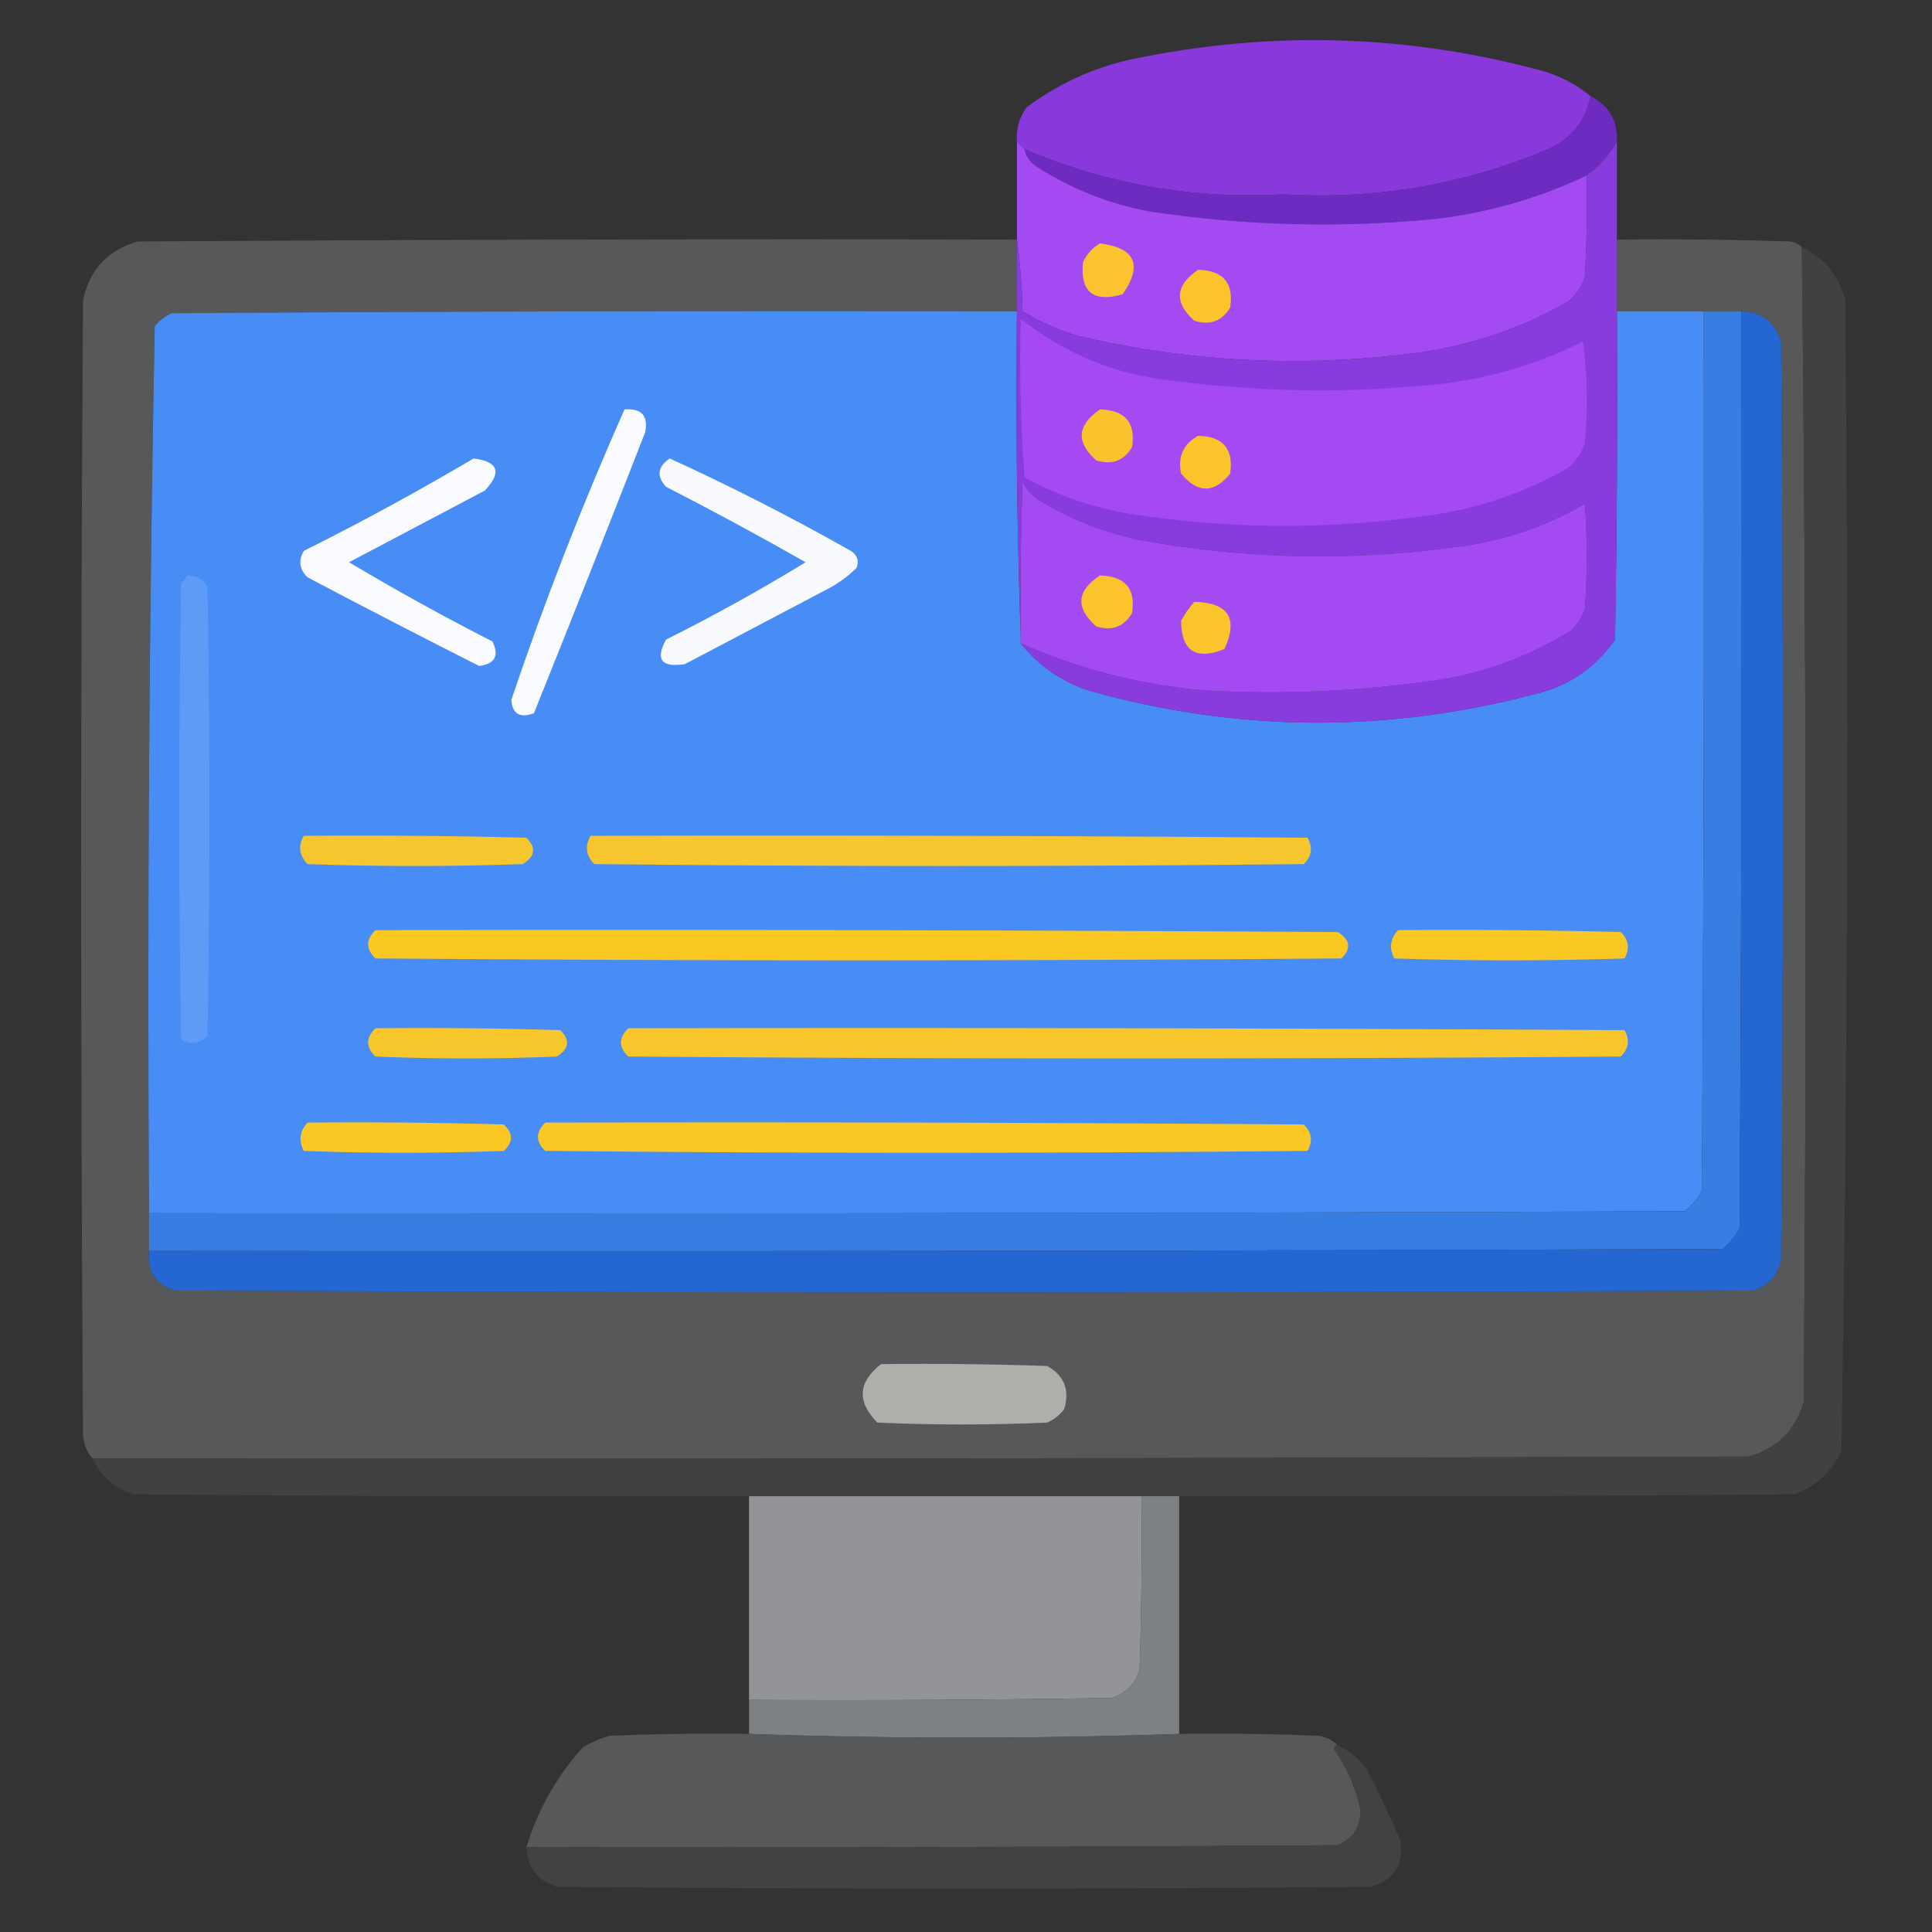
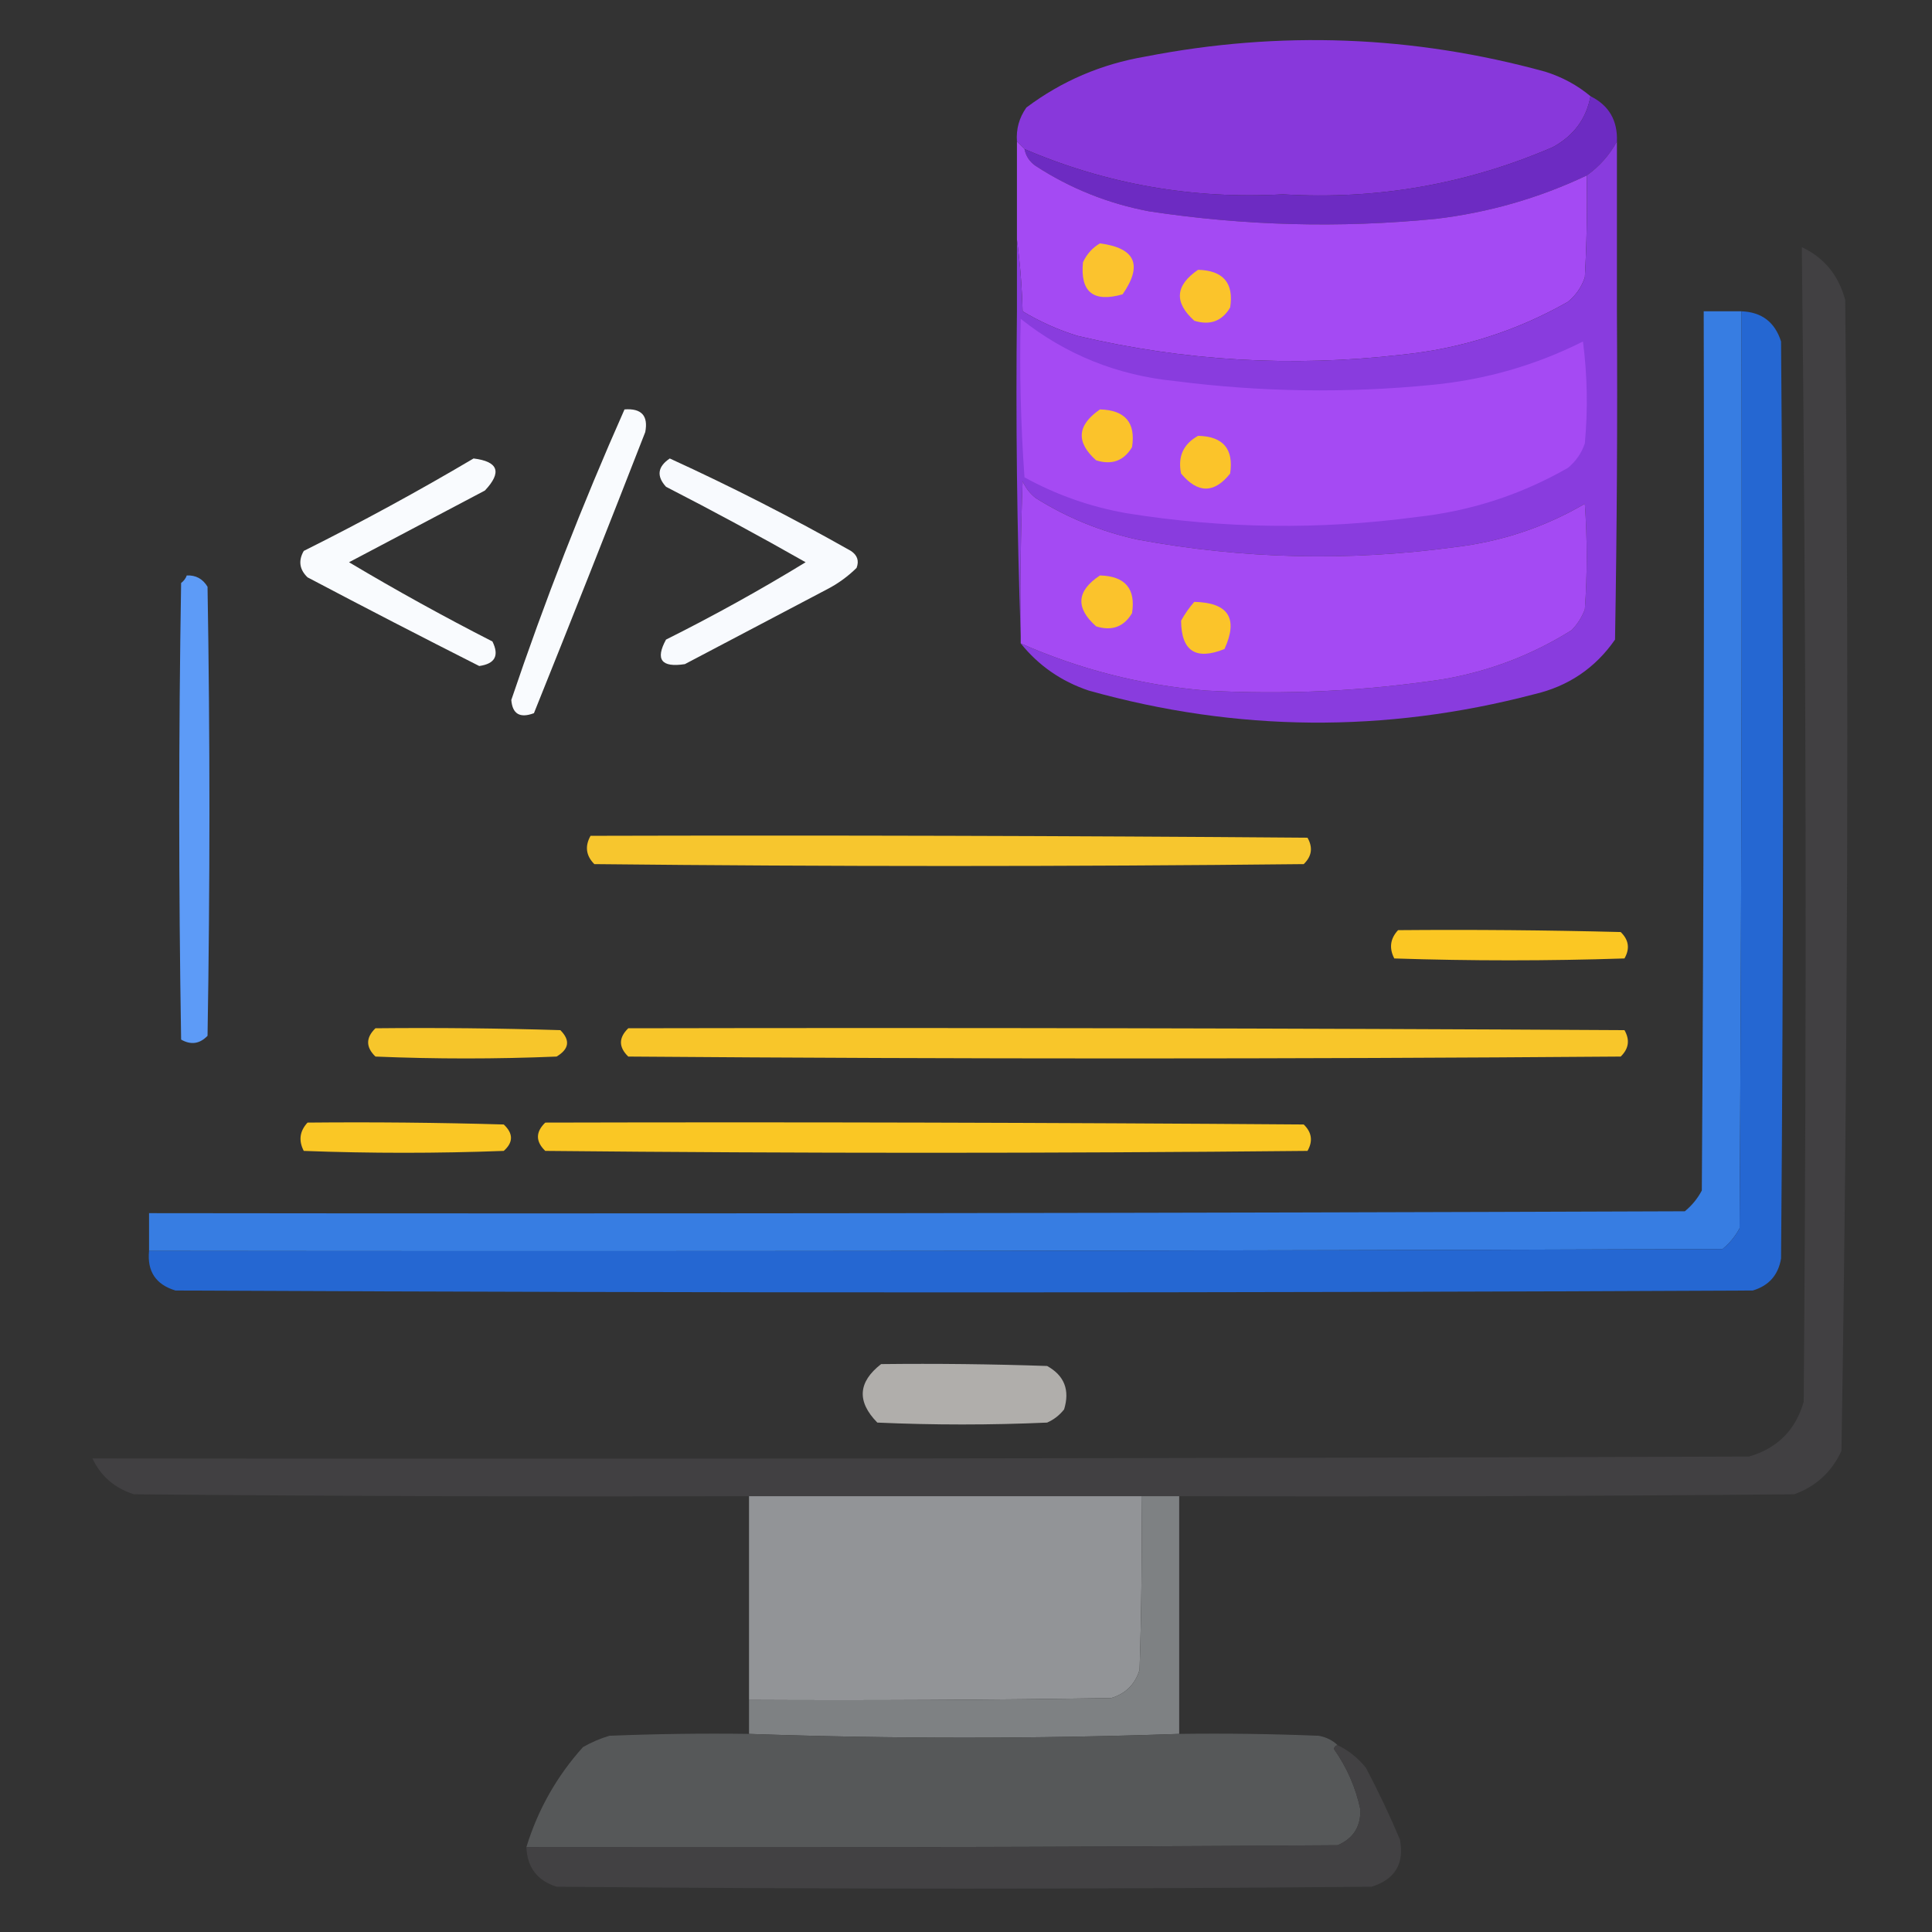
<svg xmlns="http://www.w3.org/2000/svg" version="1.1" width="512px" height="512px" style="shape-rendering:geometricPrecision; text-rendering:geometricPrecision; image-rendering:optimizeQuality; fill-rule:evenodd; clip-rule:evenodd">
  <rect width="100%" height="100%" fill="#333333" stroke="none" />
  <g>
    <path style="opacity:0.992" fill="#8939dc" d="M 421.5,25.5 C 420.394,31.467 417.061,35.967 411.5,39C 388.713,48.83 364.88,52.997 340,51.5C 316.104,52.828 293.271,48.828 271.5,39.5C 270.833,38.833 270.167,38.167 269.5,37.5C 269.259,34.206 270.092,31.206 272,28.5C 281.347,21.489 291.847,16.989 303.5,15C 339.164,8.049 374.497,9.383 409.5,19C 414.01,20.418 418.01,22.585 421.5,25.5 Z" />
  </g>
  <g>
    <path style="opacity:1" fill="#6d2bc2" d="M 421.5,25.5 C 426.381,27.918 428.714,31.918 428.5,37.5C 426.528,41.105 423.861,44.105 420.5,46.5C 407.863,52.495 394.53,56.328 380.5,58C 355.071,60.498 329.737,59.831 304.5,56C 293.658,53.945 283.658,49.945 274.5,44C 272.859,42.871 271.859,41.371 271.5,39.5C 293.271,48.828 316.104,52.828 340,51.5C 364.88,52.997 388.713,48.83 411.5,39C 417.061,35.967 420.394,31.467 421.5,25.5 Z" />
  </g>
  <g>
    <path style="opacity:0.998" fill="#a44af3" d="M 269.5,37.5 C 270.167,38.167 270.833,38.833 271.5,39.5C 271.859,41.371 272.859,42.871 274.5,44C 283.658,49.945 293.658,53.945 304.5,56C 329.737,59.831 355.071,60.498 380.5,58C 394.53,56.328 407.863,52.495 420.5,46.5C 420.666,55.506 420.5,64.506 420,73.5C 419.117,76.102 417.617,78.269 415.5,80C 401.864,87.745 387.198,92.412 371.5,94C 342.493,97.351 313.827,95.684 285.5,89C 280.398,87.412 275.565,85.245 271,82.5C 270.828,75.987 270.328,69.653 269.5,63.5C 269.5,54.833 269.5,46.167 269.5,37.5 Z" />
  </g>
  <g>
-     <path style="opacity:0.99" fill="#58595b" d="M 269.5,63.5 C 269.5,69.833 269.5,76.167 269.5,82.5C 194.833,82.333 120.166,82.5 45.5,83C 43.714,83.784 42.214,84.951 41,86.5C 39.506,164.751 39.006,243.084 39.5,321.5C 39.5,324.833 39.5,328.167 39.5,331.5C 38.959,336.919 41.293,340.419 46.5,342C 185.833,342.667 325.167,342.667 464.5,342C 468.77,340.73 471.27,337.896 472,333.5C 472.667,252.5 472.667,171.5 472,90.5C 470.365,85.362 466.865,82.696 461.5,82.5C 458.167,82.5 454.833,82.5 451.5,82.5C 443.833,82.5 436.167,82.5 428.5,82.5C 428.5,76.167 428.5,69.833 428.5,63.5C 443.837,63.333 459.17,63.5 474.5,64C 475.737,64.232 476.737,64.732 477.5,65.5C 478.66,167.472 478.827,269.472 478,371.5C 475.833,379 471,383.833 463.5,386C 316.921,386.496 170.588,386.662 24.5,386.5C 23.073,384.852 22.24,382.852 22,380.5C 21.333,280.167 21.333,179.833 22,79.5C 23.759,71.409 28.592,66.243 36.5,64C 114.166,63.5 191.833,63.333 269.5,63.5 Z" />
-   </g>
+     </g>
  <g>
    <path style="opacity:1" fill="#414042" d="M 477.5,65.5 C 483.421,68.282 487.254,72.949 489,79.5C 489.991,181.21 489.658,282.877 488,384.5C 485.438,390.061 481.272,393.894 475.5,396C 421.168,396.5 366.834,396.667 312.5,396.5C 309.167,396.5 305.833,396.5 302.5,396.5C 267.833,396.5 233.167,396.5 198.5,396.5C 144.166,396.667 89.832,396.5 35.5,396C 30.388,394.38 26.721,391.213 24.5,386.5C 170.588,386.662 316.921,386.496 463.5,386C 471,383.833 475.833,379 478,371.5C 478.827,269.472 478.66,167.472 477.5,65.5 Z" />
  </g>
  <g>
-     <path style="opacity:1" fill="#488cf6" d="M 269.5,82.5 C 269.169,111.338 269.502,140.005 270.5,168.5C 270.5,169.167 270.5,169.833 270.5,170.5C 275.238,176.392 281.238,180.559 288.5,183C 327.722,193.997 367.055,194.33 406.5,184C 415.584,181.901 422.751,177.067 428,169.5C 428.5,140.502 428.667,111.502 428.5,82.5C 436.167,82.5 443.833,82.5 451.5,82.5C 451.667,160.167 451.5,237.834 451,315.5C 449.878,317.624 448.378,319.457 446.5,321C 310.834,321.5 175.167,321.667 39.5,321.5C 39.006,243.084 39.506,164.751 41,86.5C 42.214,84.951 43.714,83.784 45.5,83C 120.166,82.5 194.833,82.333 269.5,82.5 Z" />
-   </g>
+     </g>
  <g>
    <path style="opacity:1" fill="#377de2" d="M 451.5,82.5 C 454.833,82.5 458.167,82.5 461.5,82.5C 461.667,163.501 461.5,244.501 461,325.5C 459.878,327.624 458.378,329.457 456.5,331C 317.5,331.5 178.5,331.667 39.5,331.5C 39.5,328.167 39.5,324.833 39.5,321.5C 175.167,321.667 310.834,321.5 446.5,321C 448.378,319.457 449.878,317.624 451,315.5C 451.5,237.834 451.667,160.167 451.5,82.5 Z" />
  </g>
  <g>
    <path style="opacity:1" fill="#2567d2" d="M 461.5,82.5 C 466.865,82.696 470.365,85.362 472,90.5C 472.667,171.5 472.667,252.5 472,333.5C 471.27,337.896 468.77,340.73 464.5,342C 325.167,342.667 185.833,342.667 46.5,342C 41.293,340.419 38.959,336.919 39.5,331.5C 178.5,331.667 317.5,331.5 456.5,331C 458.378,329.457 459.878,327.624 461,325.5C 461.5,244.501 461.667,163.501 461.5,82.5 Z" />
  </g>
  <g>
    <path style="opacity:1" fill="#893cde" d="M 428.5,37.5 C 428.5,46.167 428.5,54.833 428.5,63.5C 428.5,69.833 428.5,76.167 428.5,82.5C 428.667,111.502 428.5,140.502 428,169.5C 422.751,177.067 415.584,181.901 406.5,184C 367.055,194.33 327.722,193.997 288.5,183C 281.238,180.559 275.238,176.392 270.5,170.5C 286.056,177.382 302.389,181.549 319.5,183C 340.606,184.164 361.606,183.164 382.5,180C 394.717,177.888 406.051,173.555 416.5,167C 418.041,165.421 419.208,163.587 420,161.5C 420.667,152.167 420.667,142.833 420,133.5C 409.364,139.712 397.864,143.545 385.5,145C 357.385,148.818 329.385,148.152 301.5,143C 291.835,140.891 282.835,137.225 274.5,132C 272.951,130.786 271.785,129.286 271,127.5C 270.5,141.163 270.333,154.829 270.5,168.5C 269.502,140.005 269.169,111.338 269.5,82.5C 269.5,76.167 269.5,69.833 269.5,63.5C 270.328,69.653 270.828,75.987 271,82.5C 275.565,85.245 280.398,87.412 285.5,89C 313.827,95.684 342.493,97.351 371.5,94C 387.198,92.412 401.864,87.745 415.5,80C 417.617,78.269 419.117,76.102 420,73.5C 420.5,64.506 420.666,55.506 420.5,46.5C 423.861,44.105 426.528,41.105 428.5,37.5 Z" />
  </g>
  <g>
    <path style="opacity:1" fill="#a54af3" d="M 270.5,84.5 C 282.44,93.987 296.106,99.487 311.5,101C 334.121,103.904 356.787,104.237 379.5,102C 393.669,100.629 407.003,96.795 419.5,90.5C 420.665,99.481 420.832,108.482 420,117.5C 419.117,120.102 417.617,122.269 415.5,124C 403.104,131.101 389.771,135.435 375.5,137C 349.787,140.45 324.121,140.117 298.5,136C 288.946,134.316 279.946,131.149 271.5,126.5C 270.501,112.516 270.167,98.516 270.5,84.5 Z" />
  </g>
  <g>
    <path style="opacity:1" fill="#fbc42b" d="M 317.5,71.5 C 324.193,71.685 327.026,75.019 326,81.5C 323.839,85.124 320.672,86.291 316.5,85C 311.101,80.139 311.434,75.639 317.5,71.5 Z" />
  </g>
  <g>
    <path style="opacity:1" fill="#fbc32e" d="M 291.5,64.5 C 300.897,65.727 302.897,70.227 297.5,78C 289.729,80.219 286.229,77.386 287,69.5C 288.025,67.313 289.525,65.646 291.5,64.5 Z" />
  </g>
  <g>
    <path style="opacity:1" fill="#f9fbfe" d="M 165.5,108.5 C 170,108.164 171.833,110.164 171,114.5C 161.296,139.404 151.463,164.238 141.5,189C 137.798,190.393 135.798,189.226 135.5,185.5C 144.335,159.321 154.335,133.654 165.5,108.5 Z" />
  </g>
  <g>
    <path style="opacity:1" fill="#fbc32b" d="M 291.5,108.5 C 298.193,108.685 301.026,112.019 300,118.5C 297.839,122.124 294.672,123.291 290.5,122C 285.088,117.187 285.421,112.687 291.5,108.5 Z" />
  </g>
  <g>
    <path style="opacity:1" fill="#fbc42a" d="M 317.5,115.5 C 324.141,115.639 326.974,118.972 326,125.5C 321.763,130.808 317.429,130.808 313,125.5C 312.077,121.017 313.577,117.683 317.5,115.5 Z" />
  </g>
  <g>
    <path style="opacity:1" fill="#f9fbfe" d="M 125.5,121.5 C 132.078,122.306 133.078,125.139 128.5,130C 116.5,136.333 104.5,142.667 92.5,149C 104.912,156.401 117.579,163.401 130.5,170C 132.35,173.747 131.183,175.914 127,176.5C 111.815,168.823 96.648,160.99 81.5,153C 79.352,150.925 79.018,148.592 80.5,146C 95.882,138.313 110.882,130.147 125.5,121.5 Z" />
  </g>
  <g>
    <path style="opacity:1" fill="#f8fafe" d="M 177.5,121.5 C 193.81,128.956 209.81,137.123 225.5,146C 227.211,147.133 227.711,148.633 227,150.5C 224.766,152.7 222.266,154.533 219.5,156C 206.833,162.667 194.167,169.333 181.5,176C 175.277,176.964 173.611,174.797 176.5,169.5C 189.155,163.174 201.489,156.341 213.5,149C 201.326,142.079 188.993,135.412 176.5,129C 173.933,126.178 174.266,123.678 177.5,121.5 Z" />
  </g>
  <g>
    <path style="opacity:1" fill="#a44af3" d="M 270.5,170.5 C 270.5,169.833 270.5,169.167 270.5,168.5C 270.333,154.829 270.5,141.163 271,127.5C 271.785,129.286 272.951,130.786 274.5,132C 282.835,137.225 291.835,140.891 301.5,143C 329.385,148.152 357.385,148.818 385.5,145C 397.864,143.545 409.364,139.712 420,133.5C 420.667,142.833 420.667,152.167 420,161.5C 419.208,163.587 418.041,165.421 416.5,167C 406.051,173.555 394.717,177.888 382.5,180C 361.606,183.164 340.606,184.164 319.5,183C 302.389,181.549 286.056,177.382 270.5,170.5 Z" />
  </g>
  <g>
    <path style="opacity:1" fill="#5d9bf7" d="M 49.5,152.5 C 51.903,152.393 53.736,153.393 55,155.5C 55.667,195.167 55.667,234.833 55,274.5C 52.925,276.648 50.592,276.982 48,275.5C 47.333,235.167 47.333,194.833 48,154.5C 48.717,153.956 49.217,153.289 49.5,152.5 Z" />
  </g>
  <g>
    <path style="opacity:1" fill="#fbc32c" d="M 291.5,152.5 C 298.193,152.685 301.026,156.019 300,162.5C 297.839,166.124 294.672,167.291 290.5,166C 284.954,161.097 285.288,156.597 291.5,152.5 Z" />
  </g>
  <g>
    <path style="opacity:1" fill="#fbc42a" d="M 316.5,159.5 C 325.549,159.701 328.215,163.868 324.5,172C 316.901,175.05 313.067,172.55 313,164.5C 313.997,162.677 315.164,161.01 316.5,159.5 Z" />
  </g>
  <g>
-     <path style="opacity:1" fill="#f6c62f" d="M 80.5,221.5 C 100.169,221.333 119.836,221.5 139.5,222C 142.172,224.679 141.838,227.012 138.5,229C 119.5,229.667 100.5,229.667 81.5,229C 79.285,226.758 78.952,224.258 80.5,221.5 Z" />
-   </g>
+     </g>
  <g>
    <path style="opacity:1" fill="#f7c62e" d="M 156.5,221.5 C 219.834,221.333 283.168,221.5 346.5,222C 347.982,224.592 347.648,226.925 345.5,229C 282.833,229.667 220.167,229.667 157.5,229C 155.285,226.758 154.952,224.258 156.5,221.5 Z" />
  </g>
  <g>
-     <path style="opacity:1" fill="#fbc822" d="M 99.5,246.5 C 184.501,246.333 269.501,246.5 354.5,247C 357.838,248.988 358.172,251.321 355.5,254C 270.167,254.667 184.833,254.667 99.5,254C 96.914,251.506 96.914,249.006 99.5,246.5 Z" />
-   </g>
+     </g>
  <g>
    <path style="opacity:1" fill="#fbc723" d="M 370.5,246.5 C 390.169,246.333 409.836,246.5 429.5,247C 431.648,249.075 431.982,251.408 430.5,254C 410.167,254.667 389.833,254.667 369.5,254C 368.083,251.257 368.416,248.757 370.5,246.5 Z" />
  </g>
  <g>
    <path style="opacity:1" fill="#f7c62b" d="M 99.5,272.5 C 115.837,272.333 132.17,272.5 148.5,273C 151.172,275.679 150.838,278.012 147.5,280C 131.5,280.667 115.5,280.667 99.5,280C 96.914,277.506 96.914,275.006 99.5,272.5 Z" />
  </g>
  <g>
    <path style="opacity:1" fill="#f8c62a" d="M 166.5,272.5 C 254.501,272.333 342.501,272.5 430.5,273C 431.982,275.592 431.648,277.925 429.5,280C 341.833,280.667 254.167,280.667 166.5,280C 163.914,277.506 163.914,275.006 166.5,272.5 Z" />
  </g>
  <g>
    <path style="opacity:1" fill="#fac725" d="M 81.5,297.5 C 98.837,297.333 116.17,297.5 133.5,298C 136.054,300.398 136.054,302.731 133.5,305C 115.833,305.667 98.167,305.667 80.5,305C 79.082,302.257 79.416,299.757 81.5,297.5 Z" />
  </g>
  <g>
    <path style="opacity:1" fill="#fac724" d="M 144.5,297.5 C 211.501,297.333 278.501,297.5 345.5,298C 347.648,300.075 347.982,302.408 346.5,305C 279.167,305.667 211.833,305.667 144.5,305C 141.914,302.506 141.914,300.006 144.5,297.5 Z" />
  </g>
  <g>
    <path style="opacity:1" fill="#b0aeab" d="M 233.5,361.5 C 248.17,361.333 262.837,361.5 277.5,362C 282.069,364.541 283.569,368.375 282,373.5C 280.786,375.049 279.286,376.215 277.5,377C 262.5,377.667 247.5,377.667 232.5,377C 227.034,371.434 227.368,366.267 233.5,361.5 Z" />
  </g>
  <g>
    <path style="opacity:1" fill="#929497" d="M 198.5,396.5 C 233.167,396.5 267.833,396.5 302.5,396.5C 302.667,411.837 302.5,427.17 302,442.5C 300.833,446.333 298.333,448.833 294.5,450C 262.502,450.5 230.502,450.667 198.5,450.5C 198.5,432.5 198.5,414.5 198.5,396.5 Z" />
  </g>
  <g>
    <path style="opacity:1" fill="#7e8183" d="M 302.5,396.5 C 305.833,396.5 309.167,396.5 312.5,396.5C 312.5,417.5 312.5,438.5 312.5,459.5C 274.5,460.833 236.5,460.833 198.5,459.5C 198.5,456.5 198.5,453.5 198.5,450.5C 230.502,450.667 262.502,450.5 294.5,450C 298.333,448.833 300.833,446.333 302,442.5C 302.5,427.17 302.667,411.837 302.5,396.5 Z" />
  </g>
  <g>
    <path style="opacity:0.991" fill="#57595a" d="M 198.5,459.5 C 236.5,460.833 274.5,460.833 312.5,459.5C 324.838,459.333 337.171,459.5 349.5,460C 351.491,460.374 353.158,461.207 354.5,462.5C 353.957,462.56 353.624,462.893 353.5,463.5C 356.938,468.374 359.272,473.707 360.5,479.5C 360.651,484.033 358.651,487.2 354.5,489C 282.834,489.5 211.167,489.667 139.5,489.5C 142.564,479.536 147.564,470.703 154.5,463C 156.717,461.725 159.051,460.725 161.5,460C 173.829,459.5 186.162,459.333 198.5,459.5 Z" />
  </g>
  <g>
    <path style="opacity:1" fill="#424143" d="M 354.5,462.5 C 357.394,463.882 359.894,465.882 362,468.5C 365.273,474.712 368.273,481.046 371,487.5C 372.202,493.899 369.702,498.066 363.5,500C 291.5,500.667 219.5,500.667 147.5,500C 142.378,498.377 139.712,494.877 139.5,489.5C 211.167,489.667 282.834,489.5 354.5,489C 358.651,487.2 360.651,484.033 360.5,479.5C 359.272,473.707 356.938,468.374 353.5,463.5C 353.624,462.893 353.957,462.56 354.5,462.5 Z" />
  </g>
</svg>